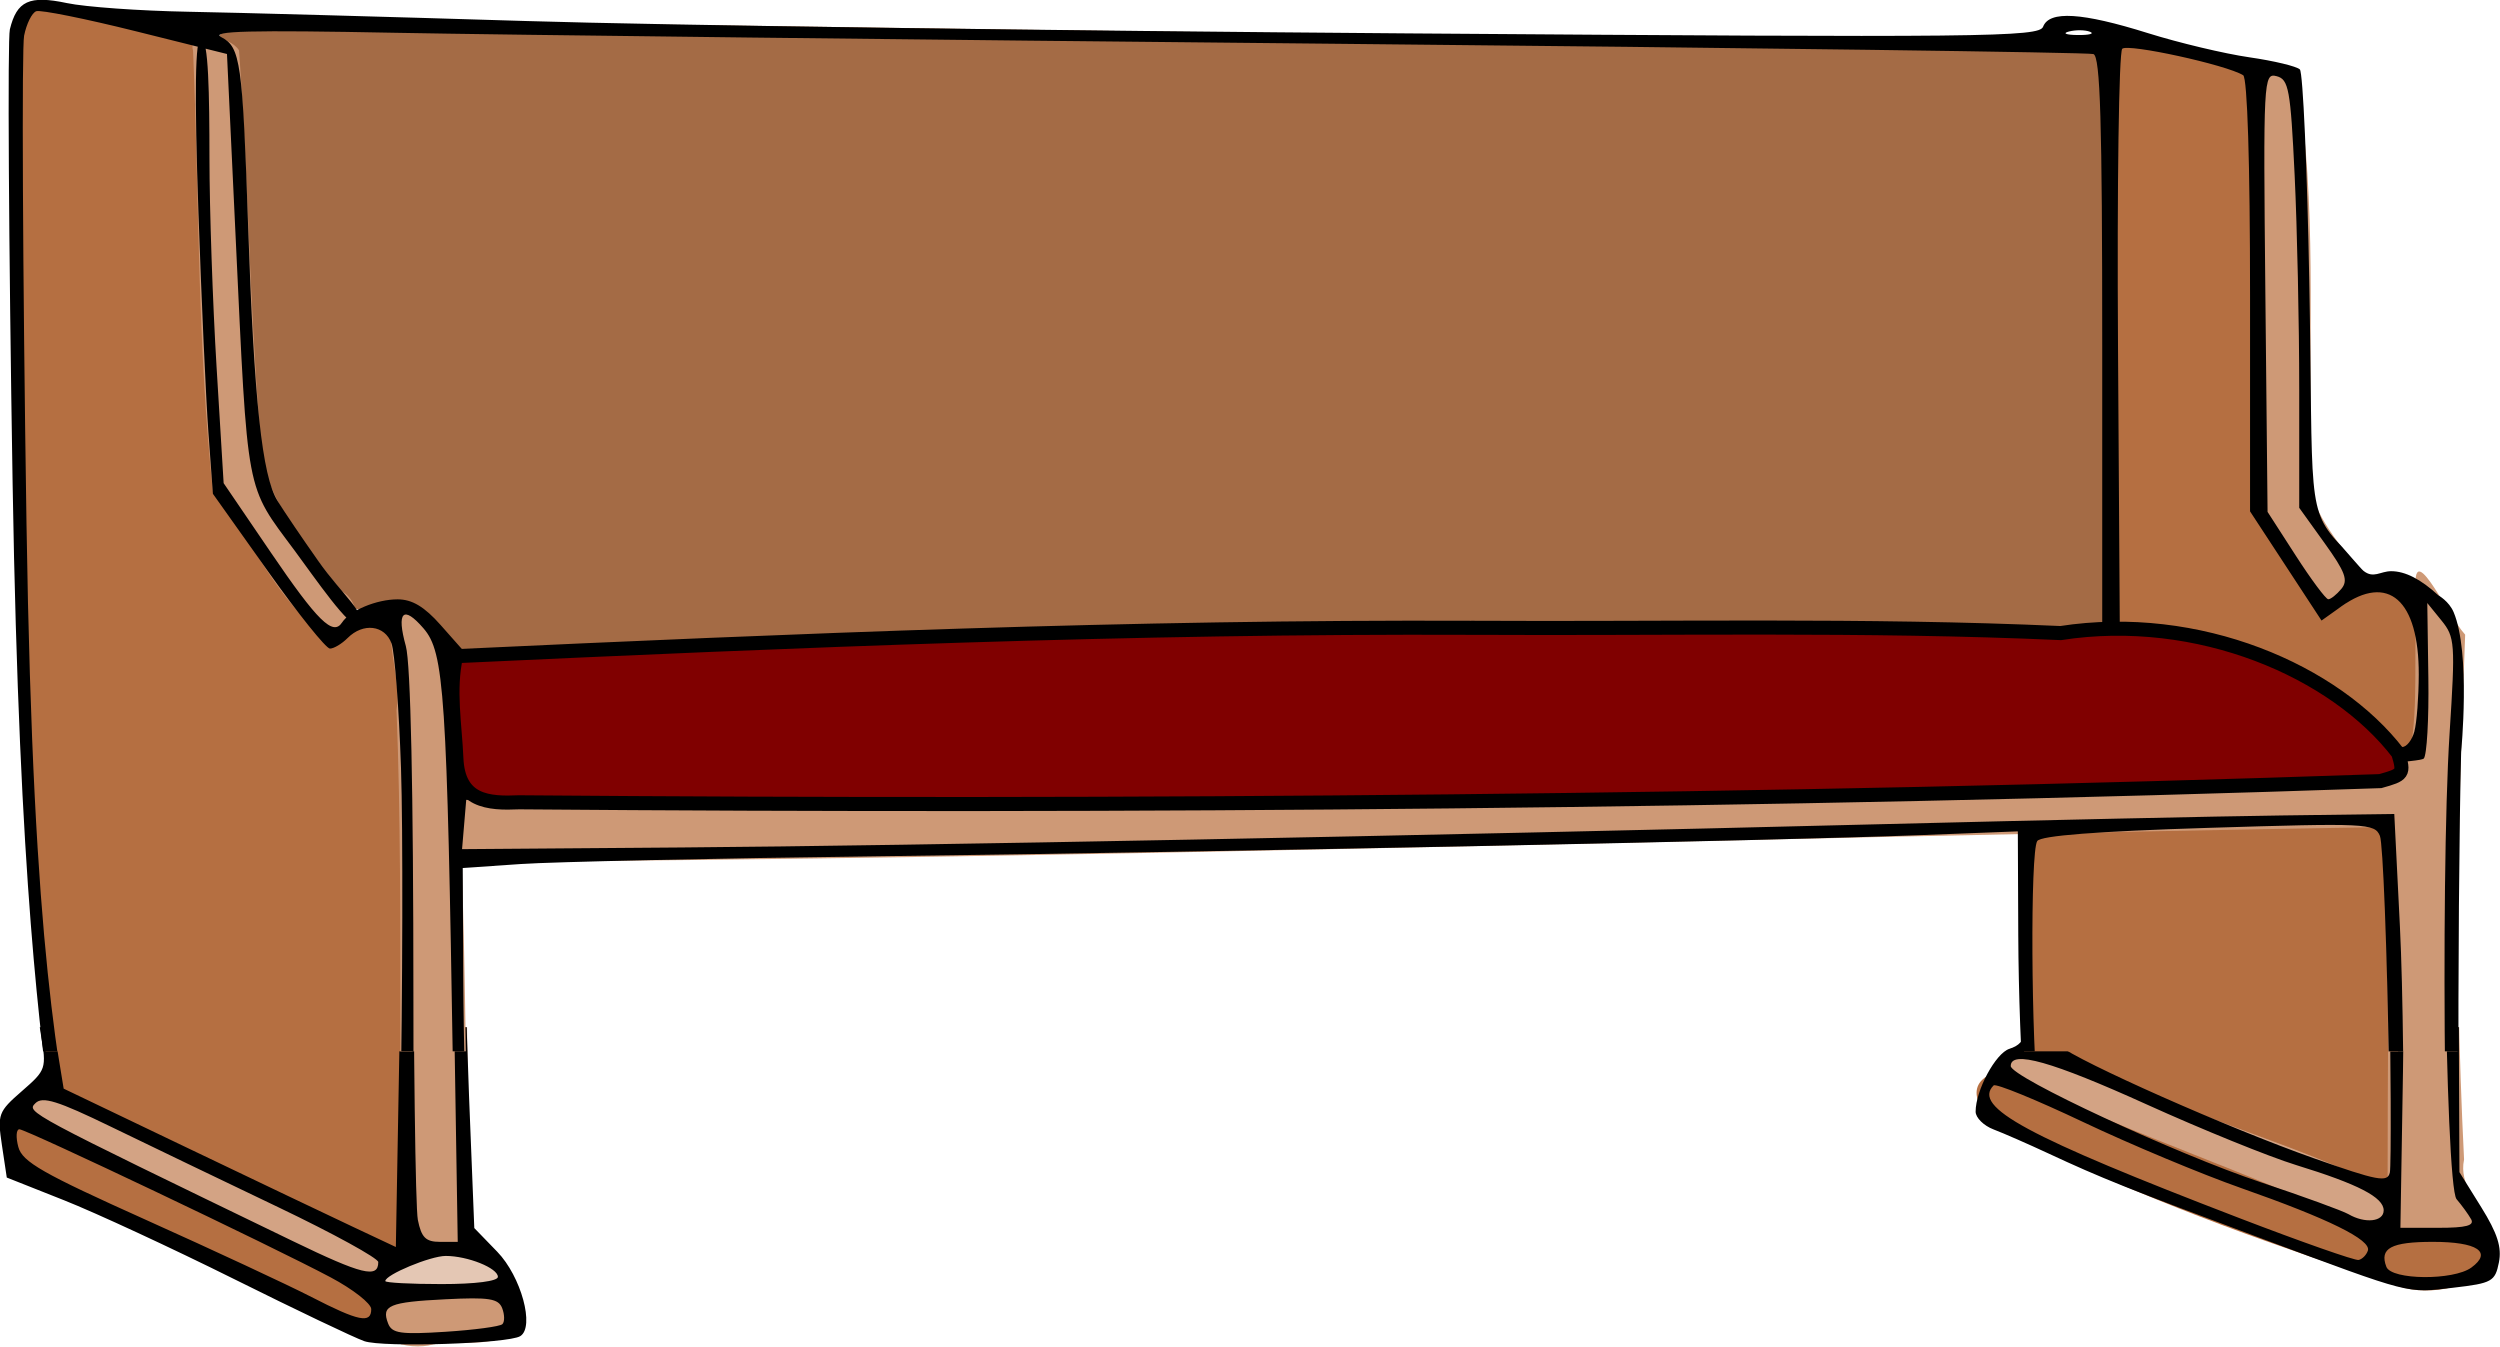
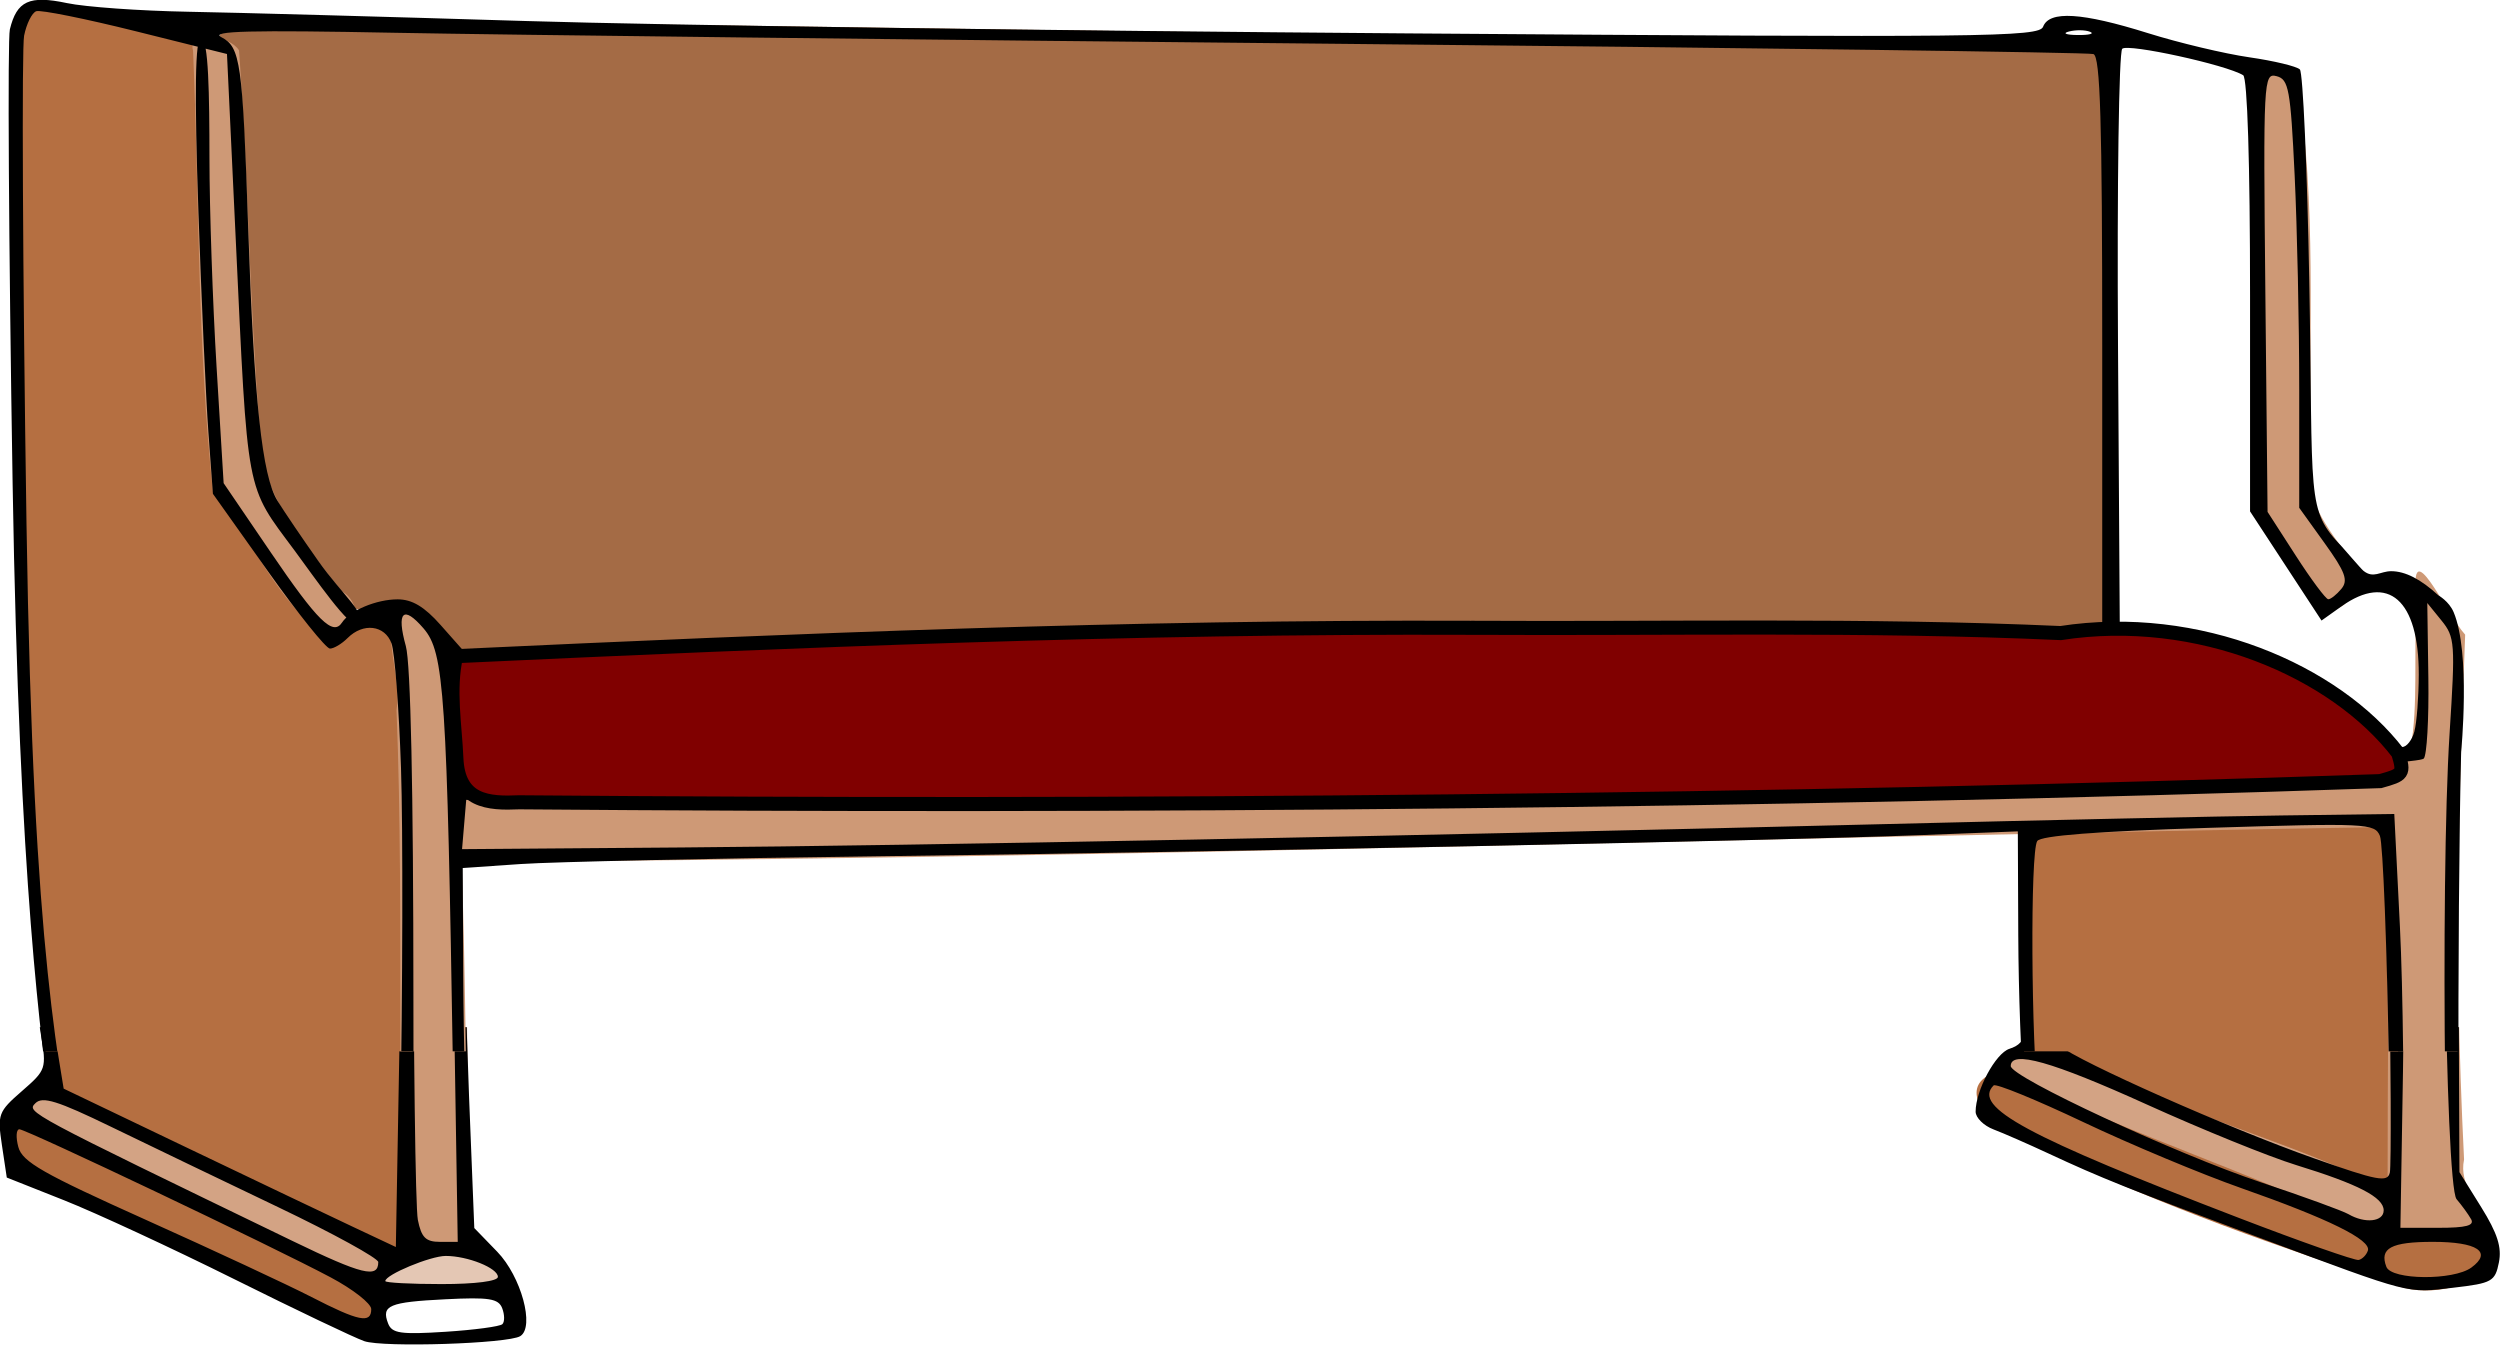
<svg xmlns="http://www.w3.org/2000/svg" xmlns:ns1="http://sodipodi.sourceforge.net/DTD/sodipodi-0.dtd" xmlns:ns2="http://www.inkscape.org/namespaces/inkscape" id="svg5512" ns1:docname="New document 15" viewBox="0 0 443.71 239" version="1.1" ns2:version="0.48.3.1 r9886">
  <defs id="defs5514">
    <clipPath id="clipPath4118" clipPathUnits="userSpaceOnUse">
      <rect id="rect4120" style="stroke:#000000;stroke-linecap:round;stroke-width:1.956;fill:#a46b45" height="80.415" width="469.37" y="644.5" x="746.99" />
    </clipPath>
    <clipPath id="clipPath4112" clipPathUnits="userSpaceOnUse">
      <rect id="rect4114" style="stroke:#000000;stroke-linecap:round;stroke-width:1.956;fill:#a46b45" rx="0" ry="0" height="159.69" width="384.4" y="470.55" x="759.53" />
    </clipPath>
  </defs>
  <ns1:namedview id="base" bordercolor="#666666" ns2:pageshadow="2" ns2:window-y="201" fit-margin-left="0" pagecolor="#ffffff" fit-margin-top="0" ns2:window-maximized="0" ns2:zoom="0.35" ns2:window-x="121" ns2:window-height="415" showgrid="false" borderopacity="1.0" ns2:current-layer="layer1" ns2:cx="72.122647" ns2:cy="76.644145" fit-margin-right="0" fit-margin-bottom="0" ns2:window-width="472" ns2:pageopacity="0.0" ns2:document-units="px" />
  <g id="layer1" ns2:label="Layer 1" ns2:groupmode="layer" transform="translate(-302.88 -370)">
    <g id="g4122" transform="matrix(1.222 0 0 1.222 -540.35 -137.76)">
      <g id="g4045" transform="matrix(1.022 0 0 1.022 -91.046 -93.969)" clip-path="url(#clipPath4118)">
        <path id="path3205" style="fill:#a46b45" ns2:connector-curvature="0" d="m804.59 483.93c-2.962 0.195-10.972-0.766-9 4.344 3.581 19.785 1.775 40.659 5.719 60.406 2.962 6.82 6.82 14.172 13 18.562 4.142 1.184 9.407-0.322 11.982 4.276 4.253 6.228 12.771 1.894 19.138 2.89 67.143-2.302 134.32-3.433 201.5-2.539 6.104 0.027 12.209 0.084 18.313 0.092-0.498-28.072-0.618-56.163-1.562-84.219-40.489-1.664-81.091-1.458-121.62-2.264-45.822-0.516-91.644-1.494-137.47-1.549z" />
        <path id="path3209" style="fill:#b56f41" ns2:connector-curvature="0" d="m1067.4 486.24c-5.039 1.798-2.78 9.077-3.576 13.156-0.399 24.196-0.177 48.396-0.236 72.594 14.238 5.361 28.075 11.875 42.594 16.312 4.796-3.035 2.904-10.208 3.066-15.058 0.155-4.739-3.369-11.345-8.972-9.192-3.674 1.447-6.92 4.007-8.474-1.548-3.303-5.253-8.199-10.142-6.495-16.952-0.493-17.841 1.021-35.9-0.938-53.625-3.293-4.099-9.742-4.193-14.5-5.594-0.816-0.109-1.648-0.18-2.469-0.094z" />
        <path id="path3211" style="fill:#b56f41" ns2:connector-curvature="0" d="m1094.5 596.59c-14.22 0.723-28.761-0.247-42.75 2.562 0.66 15.187-1.445 30.887 2.156 45.75 3.033 5.894 10.818 7.211 16.129 10.508 10.732 4.498 21.64 9.916 33.027 12.054 3.88-2.669 1.337-8.908 2.188-12.875-0.38-18.42 0.329-37.042-1.375-55.344-2.107-3.041-6.112-2.783-9.375-2.656z" />
        <path id="path3213" style="fill:#b56f41" ns2:connector-curvature="0" d="m770.03 481.09c-6.248 2.155-2.987 10.689-3.938 15.531 0.338 43.812 0.104 87.683 2.531 131.44 1.226 8.785 0.995 17.993 3.969 26.312 16.157 8.203 32.791 15.88 49.188 23.781 1.257-34.817 1.541-69.735 0-104.53-0.267-4.849-6.392-6.537-9.406-3.094-2.872 0.085-4.706-4.875-6.903-6.901-4.737-6.693-11.146-13.392-9.941-22.314-1.001-18.39-1.584-36.804-1.594-55.223-7.98-1.568-15.855-4.229-23.906-5z" />
        <path id="path3215" style="fill:#ce9976" ns2:connector-curvature="0" d="m791.71 488.05c0.87 20.814 0.61 41.914 2.812 62.531 5.597 6.873 9.139 15.916 16.469 21.094 4.316 0.881 5.246-5.039 1.719-6.906-5.272-6.989-11.967-14.072-11.566-23.495-1.41-17.728-1.633-35.576-2.902-53.286-1.248-2.097-7.421-3.211-6.531 0.062z" />
        <path id="path3223" style="fill:#ce9976" ns2:connector-curvature="0" d="m820.56 567.05c-2.01 4.453 0.817 9.834 0.067 14.718 1.199 30.454-0.309 61.06 1.621 91.438 0.609 4.303 5.857 3.521 8.969 3.531-0.968-33.472-0.237-67.08-2.76-100.46-0.462-4.076-2.719-9.638-7.334-9.822l-0.562 0.594z" />
        <path id="path3225" style="fill:#d3a384" ns2:connector-curvature="0" d="m769.4 653.3c-4.05 1.106-1.169 5.997 1.844 6.438 15.001 7.213 29.583 15.794 45.25 21.312 4.088 0.294 3.702-5.437 0.25-6.281-15.071-7.498-29.954-15.847-45.75-21.562-0.526 0.047-1.093-0.104-1.594 0.094z" />
        <path id="path3227" style="fill:#b56f41" ns2:connector-curvature="0" d="m765.03 659.24c-0.768 7.165 8.563 8.491 13.125 11.438 12.686 5.364 24.863 12.352 37.719 17.031 4.281-0.433 2.972-6.09-0.406-7.094-16.243-9.183-33.403-16.823-50.438-24.438v3.062z" />
-         <path id="path3229" style="fill:#ce9976" ns2:connector-curvature="0" d="m833.74 681.09c-5.039 1.11-12.379-1.323-15.969 3.281-1.502 4.638 4.579 6.182 8.031 5.219 3.731-0.881 10.625 1.22 11.906-3.594 0.044-2.156-2.078-4.655-3.969-4.906z" />
        <path id="path3231" ns1:nodetypes="cccccc" style="fill:#e4c7b4" ns2:connector-curvature="0" d="m826.34 675.52c-5.299 0.863-4.659 3.979-9.636 5.908 7.862 0.049 11.243 2.644 18.886 0.248 3.124-3.705-3.663-6.414-6.812-6.188-0.812 0.011-1.626-0.028-2.438 0.031z" />
        <path id="path3233" style="fill:#ce9976" ns2:connector-curvature="0" d="m1107.7 567.34c-0.425 6.466 0.247 13.707-0.844 19.781-72.162 3.996-144.49 4.599-216.75 5.34-20.51 0.118-41.021 0.046-61.531 0.066 0.837 3.302-1.865 9.197 0.187 10.799 91.331-0.448 182.62-3.433 273.94-4.955 1.613 25.473 0.671 51.025 0.938 76.531 4.133-1.032 10.452 1.869 13.406-2.188-0.36-3.252-3.373-5.771-2.594-9.406-1.534-30.74-1.068-61.539 0.156-92.281-2.683-2.941-8.116-15.215-6.881-4.97l-0.02 1-0.01 0.282z" />
        <path id="path3235" style="fill:#b56f41" ns2:connector-curvature="0" d="m1108.7 673.34c-3.713-0.913-9.697 2.476-6.406 6.531 4.146 3.091 10.934 2.45 15.031-0.469 3.168-2.889-1.027-6.503-4.281-5.969-1.44-0.172-2.897-0.139-4.344-0.094z" />
        <path id="path3237" style="fill:#d3a384" ns2:connector-curvature="0" d="m1051.1 647.27c-3.945 0.456-2.521 5.406 0.594 6.094 15.632 8.45 32.409 15.108 49.375 20.312 4.058 0.286 4.99-5.105 1.344-6.594-11.441-5.788-24.046-8.922-35.603-14.64-5.149-1.823-10.204-4.918-15.71-5.172z" />
        <path id="path3239" style="fill:#b56f41" ns2:connector-curvature="0" d="m1047 651.27c-4.2 2.11-0.252 6.855 2.719 8.031 15.547 8.155 32.421 14.317 49.062 19.906 4.32 0.523 4.559-5.753 0.719-6.719-15.365-7.288-31.761-12.585-47.156-19.938-1.687-0.536-3.522-1.848-5.344-1.281z" />
        <path id="path3243" style="fill:#ce9976" ns2:connector-curvature="0" d="m1086.5 490.05c-3.907 3.07-1.175 9.442-2.169 13.656 0.173 16.945-0.168 34.183 0.763 50.938 3.614 3.933 5.243 10.655 10.094 13.031 4.149-0.616 5.348-5.741 2.281-8.5-3.114-4.182-6.037-8.301-4.75-13.844-0.409-17.609 0.854-35.532-1.969-52.938-0.541-1.699-2.481-3.183-4.25-2.344z" />
        <path id="path3201" ns1:nodetypes="csscssssssssssssssssssssscccsssssssscssscsscssscssssccssssssssssssssssssssssssscsssssssscssscscsssscssscssssssssssscscssscsscssscsssscscssccccscccssscsscscsssssssscssssscscccsssscsccsscccsscccsssscsscccsccsssscscscccccc" style="fill:#000000" ns2:connector-curvature="0" d="m816.03 689.11c-1.375-0.473-9.7-4.444-18.5-8.824-8.8-4.38-19.666-9.417-24.147-11.193l-8.147-3.23-0.691-4.606c-0.657-4.384-0.521-4.753 2.842-7.679 3.457-3.008 3.514-3.18 2.693-8.073-1.986-11.827-3.074-37.857-4.014-96-0.551-34.1-0.728-63.125-0.391-64.5 0.991-4.054 2.76-4.868 8.118-3.735 2.606 0.551 10.363 1.104 17.238 1.229s28.475 0.718 48 1.318c19.525 0.6 75.881 1.391 125.24 1.758 82.145 0.611 89.788 0.53 90.357-0.951 0.887-2.311 5.506-2.027 14.907 0.917 4.4 1.378 10.878 2.921 14.395 3.43 3.517 0.509 6.752 1.287 7.188 1.73 0.436 0.443 1.037 13.96 1.335 30.039 0.581 31.341-0.509 32.42 4.652 37.797 0.354 0.369 2.678 3.119 3.05 3.416 1.434 1.146 2.397 0.052 3.936 0.052 1.996 0 4.203 1.129 6.71 3.433 0 0 1.508 0.831 2.168 2.388 2.446 5.778 1.068 19.862 1.068 19.862-0.275 10.349-0.442 32-0.371 48.113l0.129 29.296 3.092 4.974c2.314 3.722 2.946 5.703 2.513 7.869-0.538 2.69-0.99 2.942-6.4 3.57-6.819 0.791-5.712 1.075-27.463-7.031-18.863-7.029-22.622-8.531-30.201-12.062-2.861-1.333-6.348-2.86-7.75-3.393-1.402-0.533-2.549-1.67-2.549-2.526 0-3.022 2.842-8.308 4.801-8.929 2.654-0.842 2.99-2.701 2.087-11.563-0.42-4.125-0.792-14.144-0.826-22.264l-0.062-14.764-13.75 0.531c-20.524 0.792-98.94 2.385-147.75 3.001-23.65 0.298-46.712 0.798-51.25 1.109l-8.25 0.567 0.072 15.66c0.04 8.613 0.409 24.106 0.821 34.428l0.748 18.767 3.258 3.362c3.401 3.509 5.364 10.705 3.273 11.997-1.735 1.072-19.473 1.642-22.173 0.712zm19.641-2.414c0.333-0.333 0.321-1.349-0.028-2.258-0.53-1.38-1.855-1.59-8.056-1.277-8.036 0.406-9.144 0.871-8.162 3.43 0.545 1.421 1.771 1.601 8.141 1.192 4.124-0.265 7.772-0.754 8.105-1.087zm-18.641-2.134c0-0.793-2.587-2.82-5.75-4.504-8.212-4.375-43.271-21.054-44.253-21.054-0.453 0-0.521 1.131-0.151 2.514 0.566 2.116 3.442 3.758 18.164 10.372 9.62 4.322 20.191 9.248 23.491 10.946 6.732 3.465 8.5 3.824 8.5 1.727zm18-4.583c0-1.251-4.296-2.975-7.412-2.975-2.17 0-8.588 2.67-8.588 3.573 0 0.235 3.6 0.427 8 0.427 4.795 0 8-0.41 8-1.025zm-17-2.1c0-0.553-6.412-4.072-14.25-7.819s-18.518-8.883-23.734-11.415c-7.605-3.691-9.732-4.354-10.738-3.349-1.285 1.285-1.381 1.233 36.615 19.619 9.827 4.755 12.107 5.313 12.107 2.963zm297.46 0.776c3.021-2.209 0.863-3.652-5.462-3.652-5.948 0-7.635 0.904-6.62 3.548 0.726 1.891 9.534 1.967 12.082 0.104zm-14.709-2.41c0.506-1.517-5.577-4.518-18.003-8.882-5.638-1.98-15.733-6.201-22.434-9.379s-12.438-5.524-12.75-5.213c-3.063 3.063 4.66 7.232 34.921 18.854 8.807 3.382 16.435 6.061 16.95 5.952 0.516-0.109 1.108-0.708 1.315-1.332zm-279.52-86.241c-0.287-8.525-0.896-16.512-1.353-17.75-0.957-2.593-4.026-2.962-6.237-0.75-0.825 0.825-1.954 1.5-2.509 1.5-0.555 0-4.525-4.949-8.821-10.999l-7.812-10.999-0.64-8.751c-0.352-4.813-0.988-18.836-1.413-31.161-0.585-16.949-0.49-25.24 0.39-24.696 1.05-0.166 1.166 7.974 1.172 16.915 0.005 7.255 0.46 20.613 1.012 29.685l1.003 16.494 6.725 9.879c6.625 9.731 8.823 11.892 10.102 9.929 1.12-1.718 4.901-3.295 7.899-3.295 2.058 0 3.804 1.042 6.11 3.646l3.228 3.646 28.206-0.612c15.513-0.336 36.756-1.069 47.206-1.627 23.783-1.271 147.5-1.849 153.25-0.716l4.25 0.838v-41.119c0-32-0.277-41.215-1.25-41.549-0.688-0.236-49.175-0.894-107.75-1.462-58.575-0.568-118.65-1.27-133.5-1.56-20.76-0.405-26.489-0.26-24.791 0.628 2.709 1.417 3.007 3.523 3.796 26.886 0.835 24.722 1.985 35.48 4.17 38.993 1.004 1.614 3.588 5.426 5.742 8.471 3.608 5.1 7.165 7.755 5.691 9.043-1.029 0.9-6.183-6.644-8.966-10.397-7.062-9.525-6.648-7.327-8.412-44.611l-1.23-26-13-3.242c-7.15-1.783-13.499-3.059-14.108-2.836-0.609 0.223-1.384 1.787-1.722 3.475-0.338 1.688-0.185 32.889 0.339 69.336 0.909 63.199 1.464 74.559 4.571 93.629l0.711 4.363 17.604 8.431c9.682 4.637 20.304 9.702 23.604 11.254l6 2.823 0.628-35.117c0.345-19.314 0.393-42.092 0.106-50.617zm7.392 43.25c-0.867-54.072-1.239-59.69-4.185-63.113-2.896-3.364-3.879-2.381-2.518 2.519 0.685 2.467 1.069 20.364 1.073 49.969 0.003 25.369 0.287 47.531 0.631 49.25 0.502 2.509 1.122 3.125 3.147 3.125h2.522zm286.78 38.5c-0.391-0.688-1.313-1.955-2.048-2.817-1.644-1.927-2.36-62.63-0.99-83.933 0.821-12.759 0.757-13.637-1.152-15.988l-2.02-2.488 0.152 10.644c0.084 5.854-0.212 11.013-0.657 11.464-1.82 1.844-150.84 5.686-224.69 5.792l-53.5 0.077-0.296 3.5-0.296 3.5 31.296-0.24c33.056-0.254 103.33-1.619 170.8-3.318 22.275-0.561 47.7-1.115 56.5-1.231l16-0.211 0.801 16c0.441 8.8 0.637 26.012 0.436 38.25l-0.366 22.25h5.373c4.011 0 5.193-0.317 4.662-1.25zm-12.407-1.224c0-1.856-3.595-3.717-12.44-6.441-3.817-1.175-13.37-5.05-21.23-8.611-13.5-6.116-19.33-7.763-19.33-5.461 0 1.579 23.502 12.497 35.602 16.54 5.994 2.002 11.572 4.034 12.398 4.514 2.349 1.368 5 1.081 5-0.54zm0.749-38.026c-0.277-17.05-0.854-31.845-1.282-32.877-0.743-1.79-1.863-1.843-24.373-1.145-15.889 0.493-23.834 1.106-24.329 1.877-1.008 1.571-0.875 28.441 0.187 37.611 0.644 5.57 1.374 7.879 2.871 9.091 2.964 2.4 24.126 11.781 36.178 16.037 9.168 3.238 10.548 3.499 10.876 2.057 0.207-0.908 0.15-15.601-0.127-32.651zm-135.75-40.992c48.101-0.663 117.38-2.395 126-3.151l6.498-0.57-4.75-2.414c-9.965-5.065-26.544-11.214-33.746-12.517-11.62-2.102-131.4-1.702-178.5 0.596-20.691 1.01-39.998 2.122-45.401 1.734l-9.14 0.369 0.383 5.123c0.281 3.758 0.647 7.829 0.651 9.06l0.007 2.239 41.25 0.299c22.688 0.165 45.075 0.178 49.75 0.03s25.825-0.508 47-0.8zm139.37-6.758c0.332-1.238 0.609-4.867 0.617-8.066 0.025-10.598-4.326-14.427-10.998-9.676l-2.82 2.008-5.079-7.758-5.079-7.758v-30.691c0-18.804-0.382-30.924-0.978-31.292-2.385-1.474-16.404-4.54-17.186-3.758-0.475 0.475-0.746 19.446-0.602 42.159l0.261 41.295 9 3.299c4.95 1.815 13.725 5.358 19.5 7.874s11.01 4.584 11.633 4.595c0.623 0.011 1.405-0.993 1.736-2.23zm-10.385-20.232c1.007-1.214 0.578-2.389-2.378-6.502l-3.607-5.021v-16.84c0-9.262-0.293-22.951-0.651-30.421-0.587-12.232-0.841-13.631-2.564-14.081-1.858-0.486-1.904 0.389-1.599 30.709l0.314 31.209 4 6.205c2.2 3.413 4.282 6.209 4.628 6.214 0.345 0.005 1.181-0.658 1.857-1.473zm-35.716-79.174c-0.677-0.274-2.027-0.291-3-0.037-0.973 0.254-0.419 0.478 1.231 0.498 1.65 0.02 2.446-0.187 1.769-0.461z" />
-         <path id="path3221" ns1:nodetypes="ccscccccc" style="stroke:#000000;stroke-width:2;fill:#800000" ns2:connector-curvature="0" d="m973.43 570.05c-48.143-0.203-96.289 1.797-144.34 4.031-1.081 4.741-0.152 9.863 0.039 14.486 0.257 6.215 4.537 6.479 8.927 6.281 85.646 0.709 178.89-0.049 264.49-3.01 3.247-0.913 3.427-1.028 2.555-3.947-8.98-11.725-28.439-20.12-47.976-17.092-27.861-1.249-55.804-0.589-83.688-0.75z" />
      </g>
      <g id="g4074" transform="matrix(1.022 0 0 1.022 -91.046 -75.893)" clip-path="url(#clipPath4112)">
        <path id="path4076" d="m804.59 483.93c-2.962 0.195-10.972-0.766-9 4.344 3.581 19.785 1.775 40.659 5.719 60.406 2.962 6.82 6.82 14.172 13 18.562 4.142 1.184 9.407-0.322 11.982 4.276 4.253 6.228 12.771 1.894 19.138 2.89 67.143-2.302 134.32-3.433 201.5-2.539 6.104 0.027 12.209 0.084 18.313 0.092-0.498-28.072-0.618-56.163-1.562-84.219-40.489-1.664-81.091-1.458-121.62-2.264-45.822-0.516-91.644-1.494-137.47-1.549z" style="fill:#a46b45" ns2:connector-curvature="0" />
-         <path id="path4078" d="m1067.4 486.24c-5.039 1.798-2.78 9.077-3.576 13.156-0.399 24.196-0.177 48.396-0.236 72.594 14.238 5.361 28.075 11.875 42.594 16.312 4.796-3.035 2.904-10.208 3.066-15.058 0.155-4.739-3.369-11.345-8.972-9.192-3.674 1.447-6.92 4.007-8.474-1.548-3.303-5.253-8.199-10.142-6.495-16.952-0.493-17.841 1.021-35.9-0.938-53.625-3.293-4.099-9.742-4.193-14.5-5.594-0.816-0.109-1.648-0.18-2.469-0.094z" style="fill:#b56f41" ns2:connector-curvature="0" />
        <path id="path4080" d="m1094.5 596.59c-14.22 0.723-28.761-0.247-42.75 2.562 0.66 15.187-1.445 30.887 2.156 45.75 3.033 5.894 10.818 7.211 16.129 10.508 10.732 4.498 21.64 9.916 33.027 12.054 3.88-2.669 1.337-8.908 2.188-12.875-0.38-18.42 0.329-37.042-1.375-55.344-2.107-3.041-6.112-2.783-9.375-2.656z" style="fill:#b56f41" ns2:connector-curvature="0" />
        <path id="path4082" d="m770.03 481.09c-6.248 2.155-2.987 10.689-3.938 15.531 0.338 43.812 2.12 88.893 4.548 132.65 1.226 8.785-1.022 16.784 1.952 25.103 16.157 8.203 32.791 15.88 49.188 23.781 1.257-34.817 1.541-69.735 0-104.53-0.267-4.849-6.392-6.537-9.406-3.094-2.872 0.085-4.706-4.875-6.903-6.901-4.737-6.693-11.146-13.392-9.941-22.314-1.001-18.39-1.584-36.804-1.594-55.223-7.98-1.568-15.855-4.229-23.906-5z" ns1:nodetypes="ccccccccccc" style="fill:#b56f41" ns2:connector-curvature="0" />
        <path id="path4084" d="m791.71 488.05c0.87 20.814 0.61 41.914 2.812 62.531 5.597 6.873 9.139 15.916 16.469 21.094 4.316 0.881 5.246-5.039 1.719-6.906-5.272-6.989-11.967-14.072-11.566-23.495-1.41-17.728-1.633-35.576-2.902-53.286-1.248-2.097-7.421-3.211-6.531 0.062z" style="fill:#ce9976" ns2:connector-curvature="0" />
        <path id="path4086" d="m820.56 567.05c-2.01 4.453 0.817 9.834 0.067 14.718 1.199 30.454-0.309 61.06 1.621 91.438 0.609 4.303 5.857 3.521 8.969 3.531-0.968-33.472-0.237-67.08-2.76-100.46-0.462-4.076-2.719-9.638-7.334-9.822l-0.562 0.594z" style="fill:#ce9976" ns2:connector-curvature="0" />
        <path id="path4088" d="m769.4 653.3c-4.05 1.106-1.169 5.997 1.844 6.438 15.001 7.213 29.583 15.794 45.25 21.312 4.088 0.294 3.702-5.437 0.25-6.281-15.071-7.498-29.954-15.847-45.75-21.562-0.526 0.047-1.093-0.104-1.594 0.094z" style="fill:#d3a384" ns2:connector-curvature="0" />
        <path id="path4090" d="m765.03 659.24c-0.768 7.165 8.563 8.491 13.125 11.438 12.686 5.364 24.863 12.352 37.719 17.031 4.281-0.433 2.972-6.09-0.406-7.094-16.243-9.183-33.403-16.823-50.438-24.438v3.062z" style="fill:#b56f41" ns2:connector-curvature="0" />
        <path id="path4092" d="m833.74 681.09c-5.039 1.11-12.379-1.323-15.969 3.281-1.502 4.638 4.579 6.182 8.031 5.219 3.731-0.881 10.625 1.22 11.906-3.594 0.044-2.156-2.078-4.655-3.969-4.906z" style="fill:#ce9976" ns2:connector-curvature="0" />
        <path id="path4094" d="m826.34 675.52c-5.299 0.863-4.659 3.979-9.636 5.908 7.862 0.049 11.243 2.644 18.886 0.248 3.124-3.705-3.663-6.414-6.812-6.188-0.812 0.011-1.626-0.028-2.438 0.031z" ns1:nodetypes="cccccc" style="fill:#e4c7b4" ns2:connector-curvature="0" />
        <path id="path4096" d="m1107.7 567.34c-0.425 6.466 0.247 13.707-0.844 19.781-72.162 3.996-144.49 4.599-216.75 5.34-20.51 0.118-41.021 0.046-61.531 0.066 0.837 3.302-1.865 9.197 0.187 10.799 91.331-0.448 182.62-3.433 273.94-4.955 1.613 25.473 0.671 51.025 0.938 76.531 4.133-1.032 10.452 1.869 13.406-2.188-0.36-3.252-3.373-5.771-2.594-9.406-1.534-30.74-1.068-61.539 0.156-92.281-2.683-2.941-8.116-15.215-6.881-4.97l-0.02 1-0.01 0.282z" style="fill:#ce9976" ns2:connector-curvature="0" />
        <path id="path4098" d="m1108.7 673.34c-3.713-0.913-9.697 2.476-6.406 6.531 4.146 3.091 10.934 2.45 15.031-0.469 3.168-2.889-1.027-6.503-4.281-5.969-1.44-0.172-2.897-0.139-4.344-0.094z" style="fill:#b56f41" ns2:connector-curvature="0" />
-         <path id="path4100" d="m1051.1 647.27c-3.945 0.456-2.521 5.406 0.594 6.094 15.632 8.45 32.409 15.108 49.375 20.312 4.058 0.286 4.99-5.105 1.344-6.594-11.441-5.788-24.046-8.922-35.603-14.64-5.149-1.823-10.204-4.918-15.71-5.172z" style="fill:#d3a384" ns2:connector-curvature="0" />
        <path id="path4102" d="m1047 651.27c-4.2 2.11-0.252 6.855 2.719 8.031 15.547 8.155 32.421 14.317 49.062 19.906 4.32 0.523 4.559-5.753 0.719-6.719-15.365-7.288-31.761-12.585-47.156-19.938-1.687-0.536-3.522-1.848-5.344-1.281z" style="fill:#b56f41" ns2:connector-curvature="0" />
        <path id="path4104" d="m1086.5 490.05c-3.907 3.07-1.175 9.442-2.169 13.656 0.173 16.945-0.168 34.183 0.763 50.938 3.614 3.933 5.243 10.655 10.094 13.031 4.149-0.616 5.348-5.741 2.281-8.5-3.114-4.182-6.037-8.301-4.75-13.844-0.409-17.609 0.854-35.532-1.969-52.938-0.541-1.699-2.481-3.183-4.25-2.344z" style="fill:#ce9976" ns2:connector-curvature="0" />
        <path id="path4106" d="m816.03 689.11c-1.375-0.473-9.7-4.444-18.5-8.824-8.8-4.38-19.666-9.417-24.147-11.193l-8.147-3.23-0.691-4.606c-0.657-4.384-0.521-4.753 2.842-7.679 3.457-3.008 4.895-7.683 4.306-12.61-1.57-13.131-4.679-33.351-5.628-91.463-0.557-34.1-0.728-63.125-0.391-64.5 0.991-4.054 2.76-4.868 8.118-3.735 2.606 0.551 10.363 1.104 17.238 1.229s28.475 0.718 48 1.318c19.525 0.6 75.881 1.391 125.24 1.758 82.145 0.611 89.788 0.53 90.357-0.951 0.887-2.311 5.506-2.027 14.907 0.917 4.4 1.378 10.878 2.921 14.395 3.43 3.517 0.509 6.752 1.287 7.188 1.73 0.436 0.443 1.037 13.96 1.335 30.039 0.581 31.341-0.509 32.42 4.652 37.797 0.354 0.369 2.678 3.119 3.05 3.416 1.434 1.146 2.397 0.052 3.936 0.052 1.996 0 4.203 1.129 6.71 3.433 0 0 1.508 0.831 2.168 2.388 2.446 5.778 1.068 19.862 1.068 19.862-0.275 10.349-0.442 32-0.371 48.113l0.129 29.296 3.092 4.974c2.314 3.722 2.946 5.703 2.513 7.869-0.538 2.69-0.99 2.942-6.4 3.57-6.819 0.791-5.712 1.075-27.463-7.031-18.863-7.029-22.622-8.531-30.201-12.062-2.861-1.333-6.348-2.86-7.75-3.393-1.402-0.533-2.549-1.67-2.549-2.526 0-3.022 2.842-8.308 4.801-8.929 2.654-0.842 2.99-2.701 2.087-11.563-0.42-4.125-0.792-14.144-0.826-22.264l-0.062-14.764-13.75 0.531c-20.524 0.792-98.94 2.385-147.75 3.001-23.65 0.298-46.712 0.798-51.25 1.109l-8.25 0.567 0.072 15.66c0.04 8.613 0.409 24.106 0.821 34.428l0.748 18.767 3.258 3.362c3.401 3.509 5.364 10.705 3.273 11.997-1.735 1.072-19.473 1.642-22.173 0.712zm19.641-2.414c0.333-0.333 0.321-1.349-0.028-2.258-0.53-1.38-1.855-1.59-8.056-1.277-8.036 0.406-9.144 0.871-8.162 3.43 0.545 1.421 1.771 1.601 8.141 1.192 4.124-0.265 7.772-0.754 8.105-1.087zm-18.641-2.134c0-0.793-2.587-2.82-5.75-4.504-8.212-4.375-43.271-21.054-44.253-21.054-0.453 0-0.521 1.131-0.151 2.514 0.566 2.116 3.442 3.758 18.164 10.372 9.62 4.322 20.191 9.248 23.491 10.946 6.732 3.465 8.5 3.824 8.5 1.727zm18-4.583c0-1.251-4.296-2.975-7.412-2.975-2.17 0-8.588 2.67-8.588 3.573 0 0.235 3.6 0.427 8 0.427 4.795 0 8-0.41 8-1.025zm-17-2.1c0-0.553-6.412-4.072-14.25-7.819s-18.518-8.883-23.734-11.415c-7.605-3.691-9.732-4.354-10.738-3.349-1.285 1.285-1.381 1.233 36.615 19.619 9.827 4.755 12.107 5.313 12.107 2.963zm297.46 0.776c3.021-2.209 0.863-3.652-5.462-3.652-5.948 0-7.635 0.904-6.62 3.548 0.726 1.891 9.534 1.967 12.082 0.104zm-14.709-2.41c0.506-1.517-5.577-4.518-18.003-8.882-5.638-1.98-15.733-6.201-22.434-9.379s-12.438-5.524-12.75-5.213c-3.063 3.063 4.66 7.232 34.921 18.854 8.807 3.382 16.435 6.061 16.95 5.952 0.516-0.109 1.108-0.708 1.315-1.332zm-279.52-86.241c-0.287-8.525-0.896-16.512-1.353-17.75-0.957-2.593-4.026-2.962-6.237-0.75-0.825 0.825-1.954 1.5-2.509 1.5-0.555 0-4.525-4.949-8.821-10.999l-7.812-10.999-0.64-8.751c-0.352-4.813-0.988-18.836-1.413-31.161-0.585-16.949-0.49-25.24 0.39-24.696 1.05-0.166 1.166 7.974 1.172 16.915 0.005 7.255 0.46 20.613 1.012 29.685l1.003 16.494 6.725 9.879c6.625 9.731 8.823 11.892 10.102 9.929 1.12-1.718 4.901-3.295 7.899-3.295 2.058 0 3.804 1.042 6.11 3.646l3.228 3.646 28.206-0.612c15.513-0.336 36.756-1.069 47.206-1.627 23.783-1.271 147.5-1.849 153.25-0.716l4.25 0.838v-41.119c0-32-0.277-41.215-1.25-41.549-0.688-0.236-49.175-0.894-107.75-1.462-58.575-0.568-118.65-1.27-133.5-1.56-20.76-0.405-26.489-0.26-24.791 0.628 2.709 1.417 3.007 3.523 3.796 26.886 0.835 24.722 1.985 35.48 4.17 38.993 1.004 1.614 3.588 5.426 5.742 8.471 3.608 5.1 7.165 7.755 5.691 9.043-1.029 0.9-6.183-6.644-8.966-10.397-7.062-9.525-6.648-7.327-8.412-44.611l-1.23-26-13-3.242c-7.15-1.783-13.499-3.059-14.108-2.836-0.609 0.223-1.384 1.787-1.722 3.475-0.338 1.688-0.218 32.89 0.339 69.336 0.966 63.199 4.597 75.365 7.394 94.436l-2.112 3.556 17.604 8.431c9.682 4.637 20.304 9.702 23.604 11.254l6 2.823 0.628-35.117c0.345-19.314 0.393-42.092 0.106-50.617zm7.392 43.25c-0.867-54.072-1.239-59.69-4.185-63.113-2.896-3.364-3.879-2.381-2.518 2.519 0.685 2.467 1.069 20.364 1.073 49.969 0.003 25.369 0.287 47.531 0.631 49.25 0.502 2.509 1.122 3.125 3.147 3.125h2.522zm286.78 38.5c-0.391-0.688-1.313-1.955-2.048-2.817-1.644-1.927-2.36-62.63-0.99-83.933 0.821-12.759 0.757-13.637-1.152-15.988l-2.02-2.488 0.152 10.644c0.084 5.854-0.212 11.013-0.657 11.464-1.82 1.844-150.84 5.686-224.69 5.792l-53.5 0.077-0.296 3.5-0.296 3.5 31.296-0.24c33.056-0.254 103.33-1.619 170.8-3.318 22.275-0.561 47.7-1.115 56.5-1.231l16-0.211 0.801 16c0.441 8.8 0.637 26.012 0.436 38.25l-0.366 22.25h5.373c4.011 0 5.193-0.317 4.662-1.25zm-12.407-1.224c0-1.856-3.595-3.717-12.44-6.441-3.817-1.175-13.37-5.05-21.23-8.611-13.5-6.116-19.33-7.763-19.33-5.461 0 1.579 23.502 12.497 35.602 16.54 5.994 2.002 11.572 4.034 12.398 4.514 2.349 1.368 5 1.081 5-0.54zm0.749-38.026c-0.277-17.05-0.854-31.845-1.282-32.877-0.743-1.79-1.863-1.843-24.373-1.145-15.889 0.493-23.834 1.106-24.329 1.877-1.008 1.571-0.875 28.441 0.187 37.611 0.644 5.57 1.374 7.879 2.871 9.091 2.964 2.4 24.126 11.781 36.178 16.037 9.168 3.238 10.548 3.499 10.876 2.057 0.207-0.908 0.15-15.601-0.127-32.651zm-135.75-40.992c48.101-0.663 117.38-2.395 126-3.151l6.498-0.57-4.75-2.414c-9.965-5.065-26.544-11.214-33.746-12.517-11.62-2.102-131.4-1.702-178.5 0.596-20.691 1.01-39.998 2.122-45.401 1.734l-9.14 0.369 0.383 5.123c0.281 3.758 0.647 7.829 0.651 9.06l0.007 2.239 41.25 0.299c22.688 0.165 45.075 0.178 49.75 0.03s25.825-0.508 47-0.8zm139.37-6.758c0.332-1.238 0.609-4.867 0.617-8.066 0.025-10.598-4.326-14.427-10.998-9.676l-2.82 2.008-5.079-7.758-5.079-7.758v-30.691c0-18.804-0.382-30.924-0.978-31.292-2.385-1.474-16.404-4.54-17.186-3.758-0.475 0.475-0.746 19.446-0.602 42.159l0.261 41.295 9 3.299c4.95 1.815 13.725 5.358 19.5 7.874s11.01 4.584 11.633 4.595c0.623 0.011 1.405-0.993 1.736-2.23zm-10.385-20.232c1.007-1.214 0.578-2.389-2.378-6.502l-3.607-5.021v-16.84c0-9.262-0.293-22.951-0.651-30.421-0.587-12.232-0.841-13.631-2.564-14.081-1.858-0.486-1.904 0.389-1.599 30.709l0.314 31.209 4 6.205c2.2 3.413 4.282 6.209 4.628 6.214 0.345 0.005 1.181-0.658 1.857-1.473zm-35.716-79.174c-0.677-0.274-2.027-0.291-3-0.037-0.973 0.254-0.419 0.478 1.231 0.498 1.65 0.02 2.446-0.187 1.769-0.461z" ns1:nodetypes="csscssssssssssssssssssssscccsssssssscssscsscssscssssccssssssssssssssssssssssssscsssssssscssscscsssscssscssssssssssscscssscsscssscsssscscssccccscccssscsscscsssssssscssssscscccsssscsccsscccsscccsssscsscccsccsssscscscccccc" style="fill:#000000" ns2:connector-curvature="0" />
        <path id="path4108" d="m973.43 570.05c-48.143-0.203-96.289 1.797-144.34 4.031-1.081 4.741-0.152 9.863 0.039 14.486 0.257 6.215 4.537 6.479 8.927 6.281 85.646 0.709 178.89-0.049 264.49-3.01 3.247-0.913 3.427-1.028 2.555-3.947-8.98-11.725-28.439-20.12-47.976-17.092-27.861-1.249-55.804-0.589-83.688-0.75z" ns1:nodetypes="ccscccccc" style="stroke:#000000;stroke-width:2;fill:#800000" ns2:connector-curvature="0" />
      </g>
    </g>
  </g>
</svg>